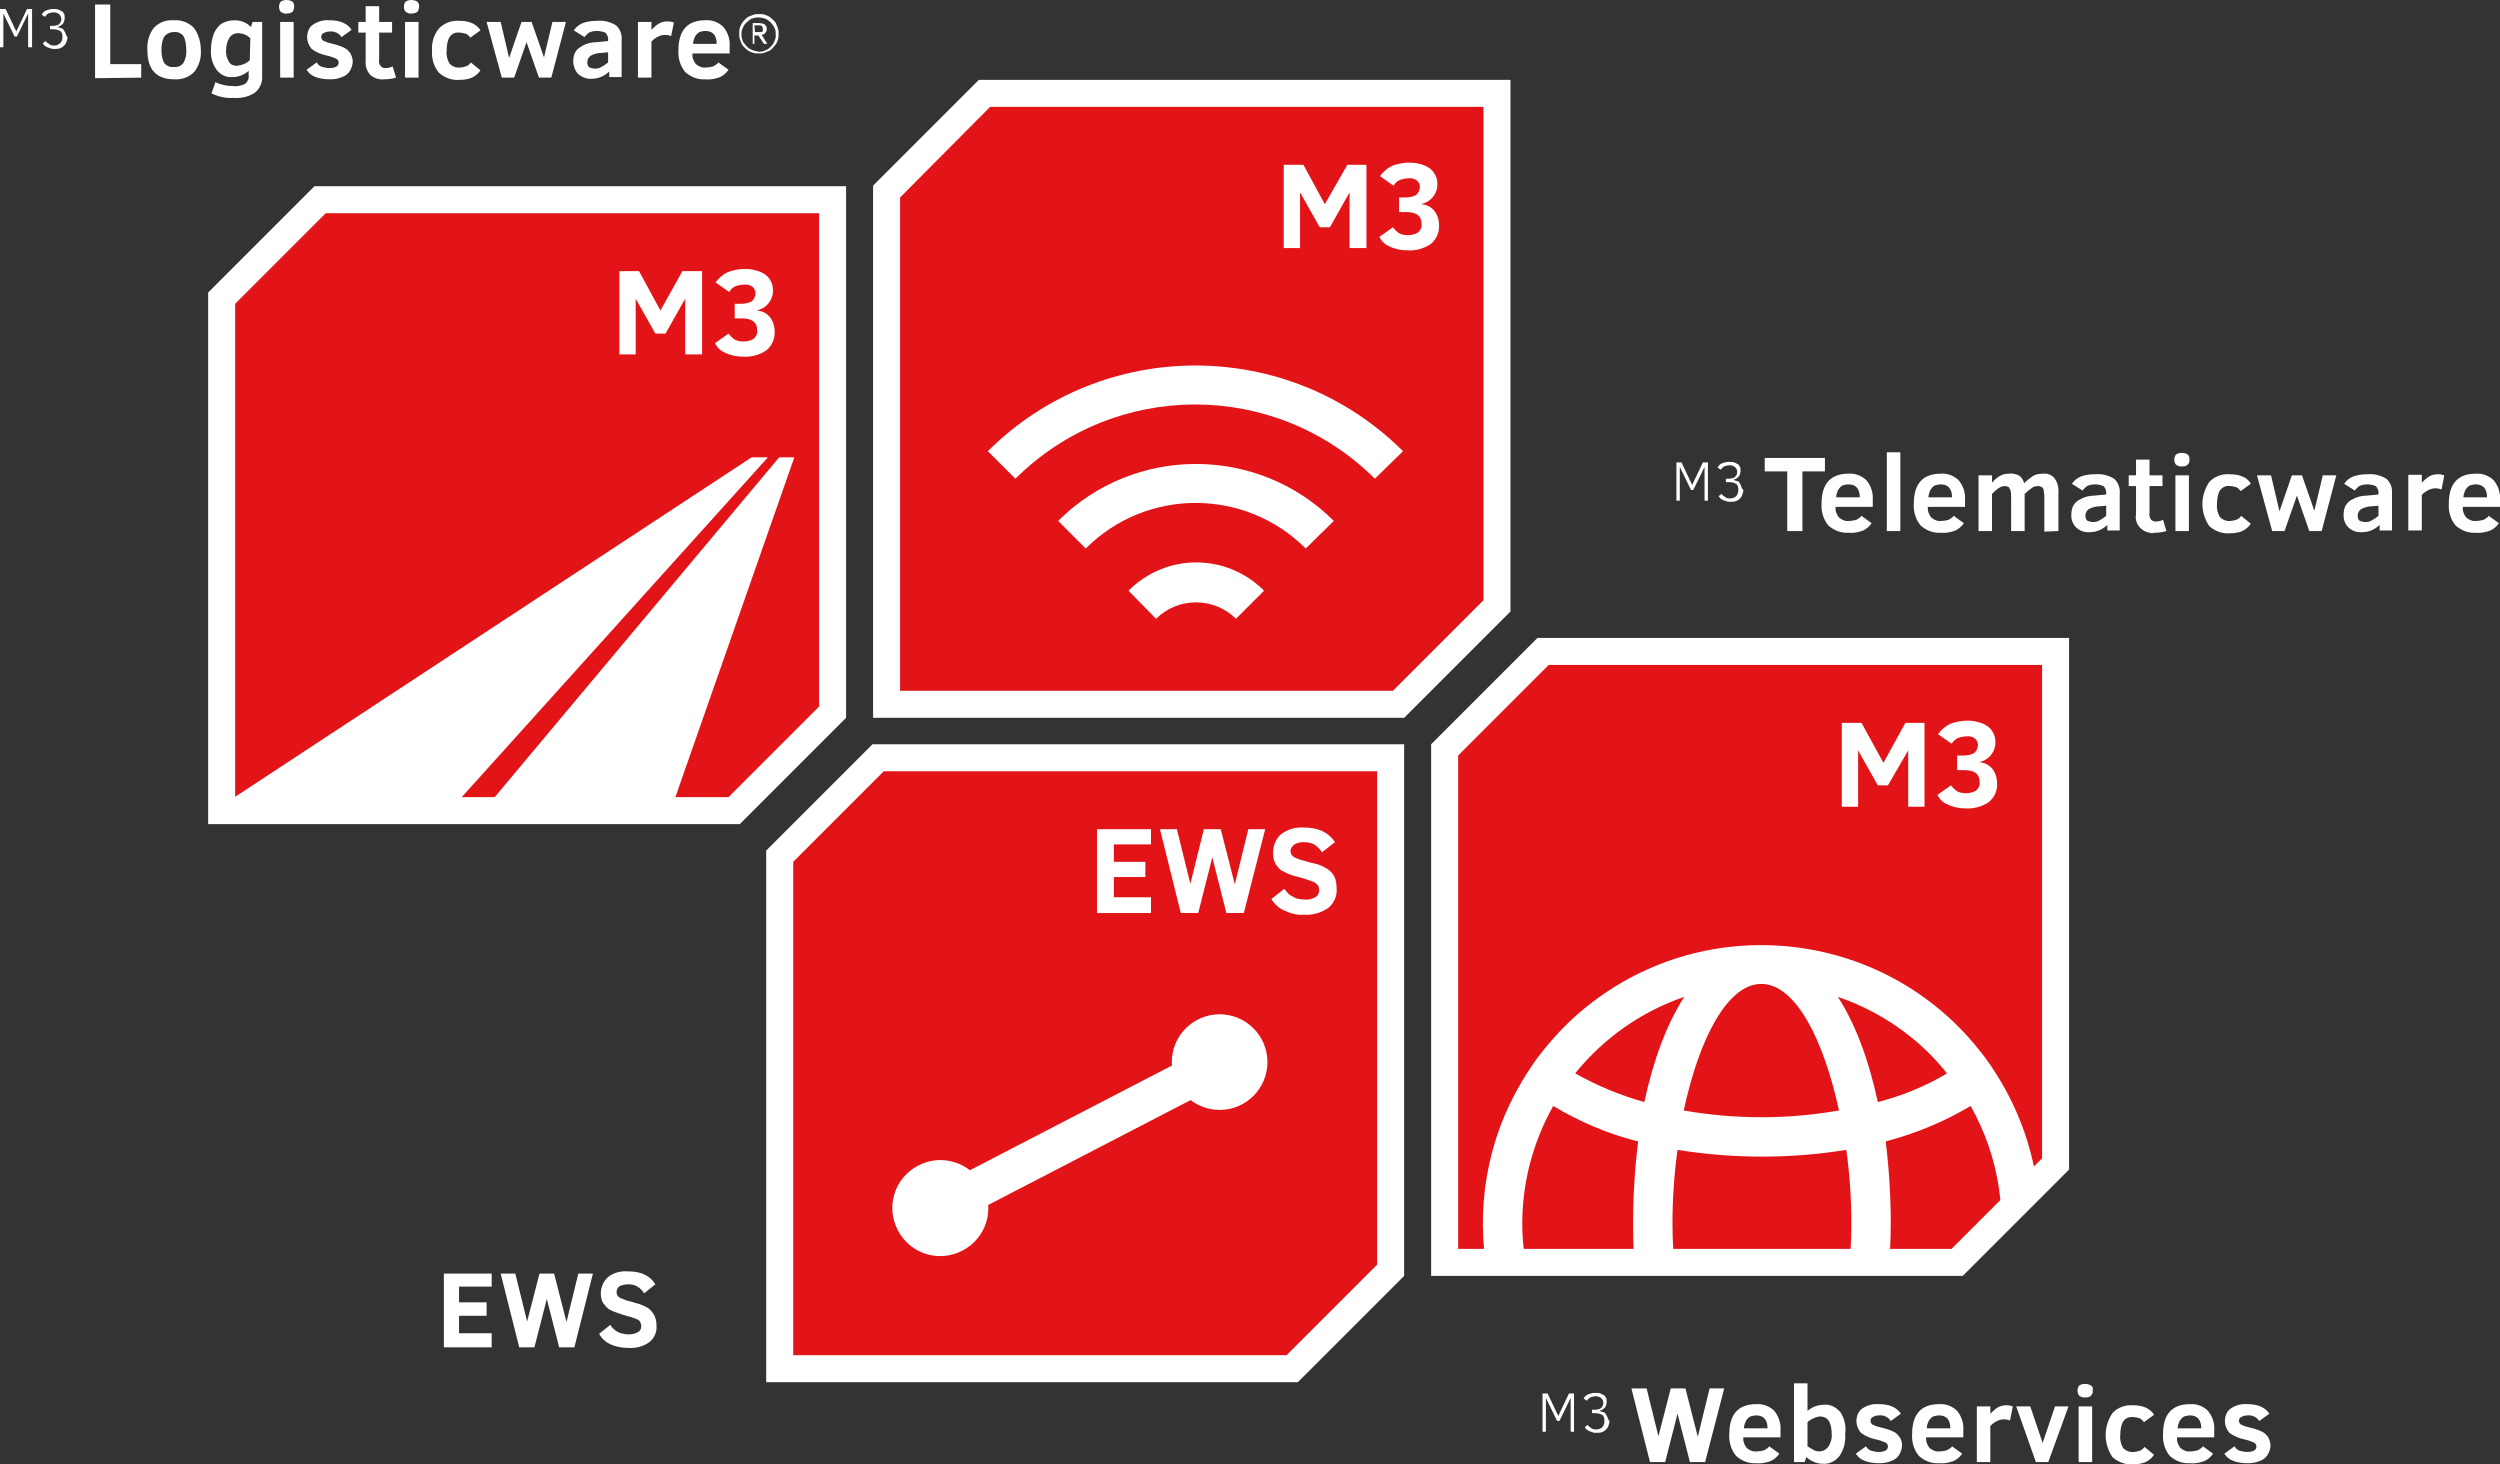
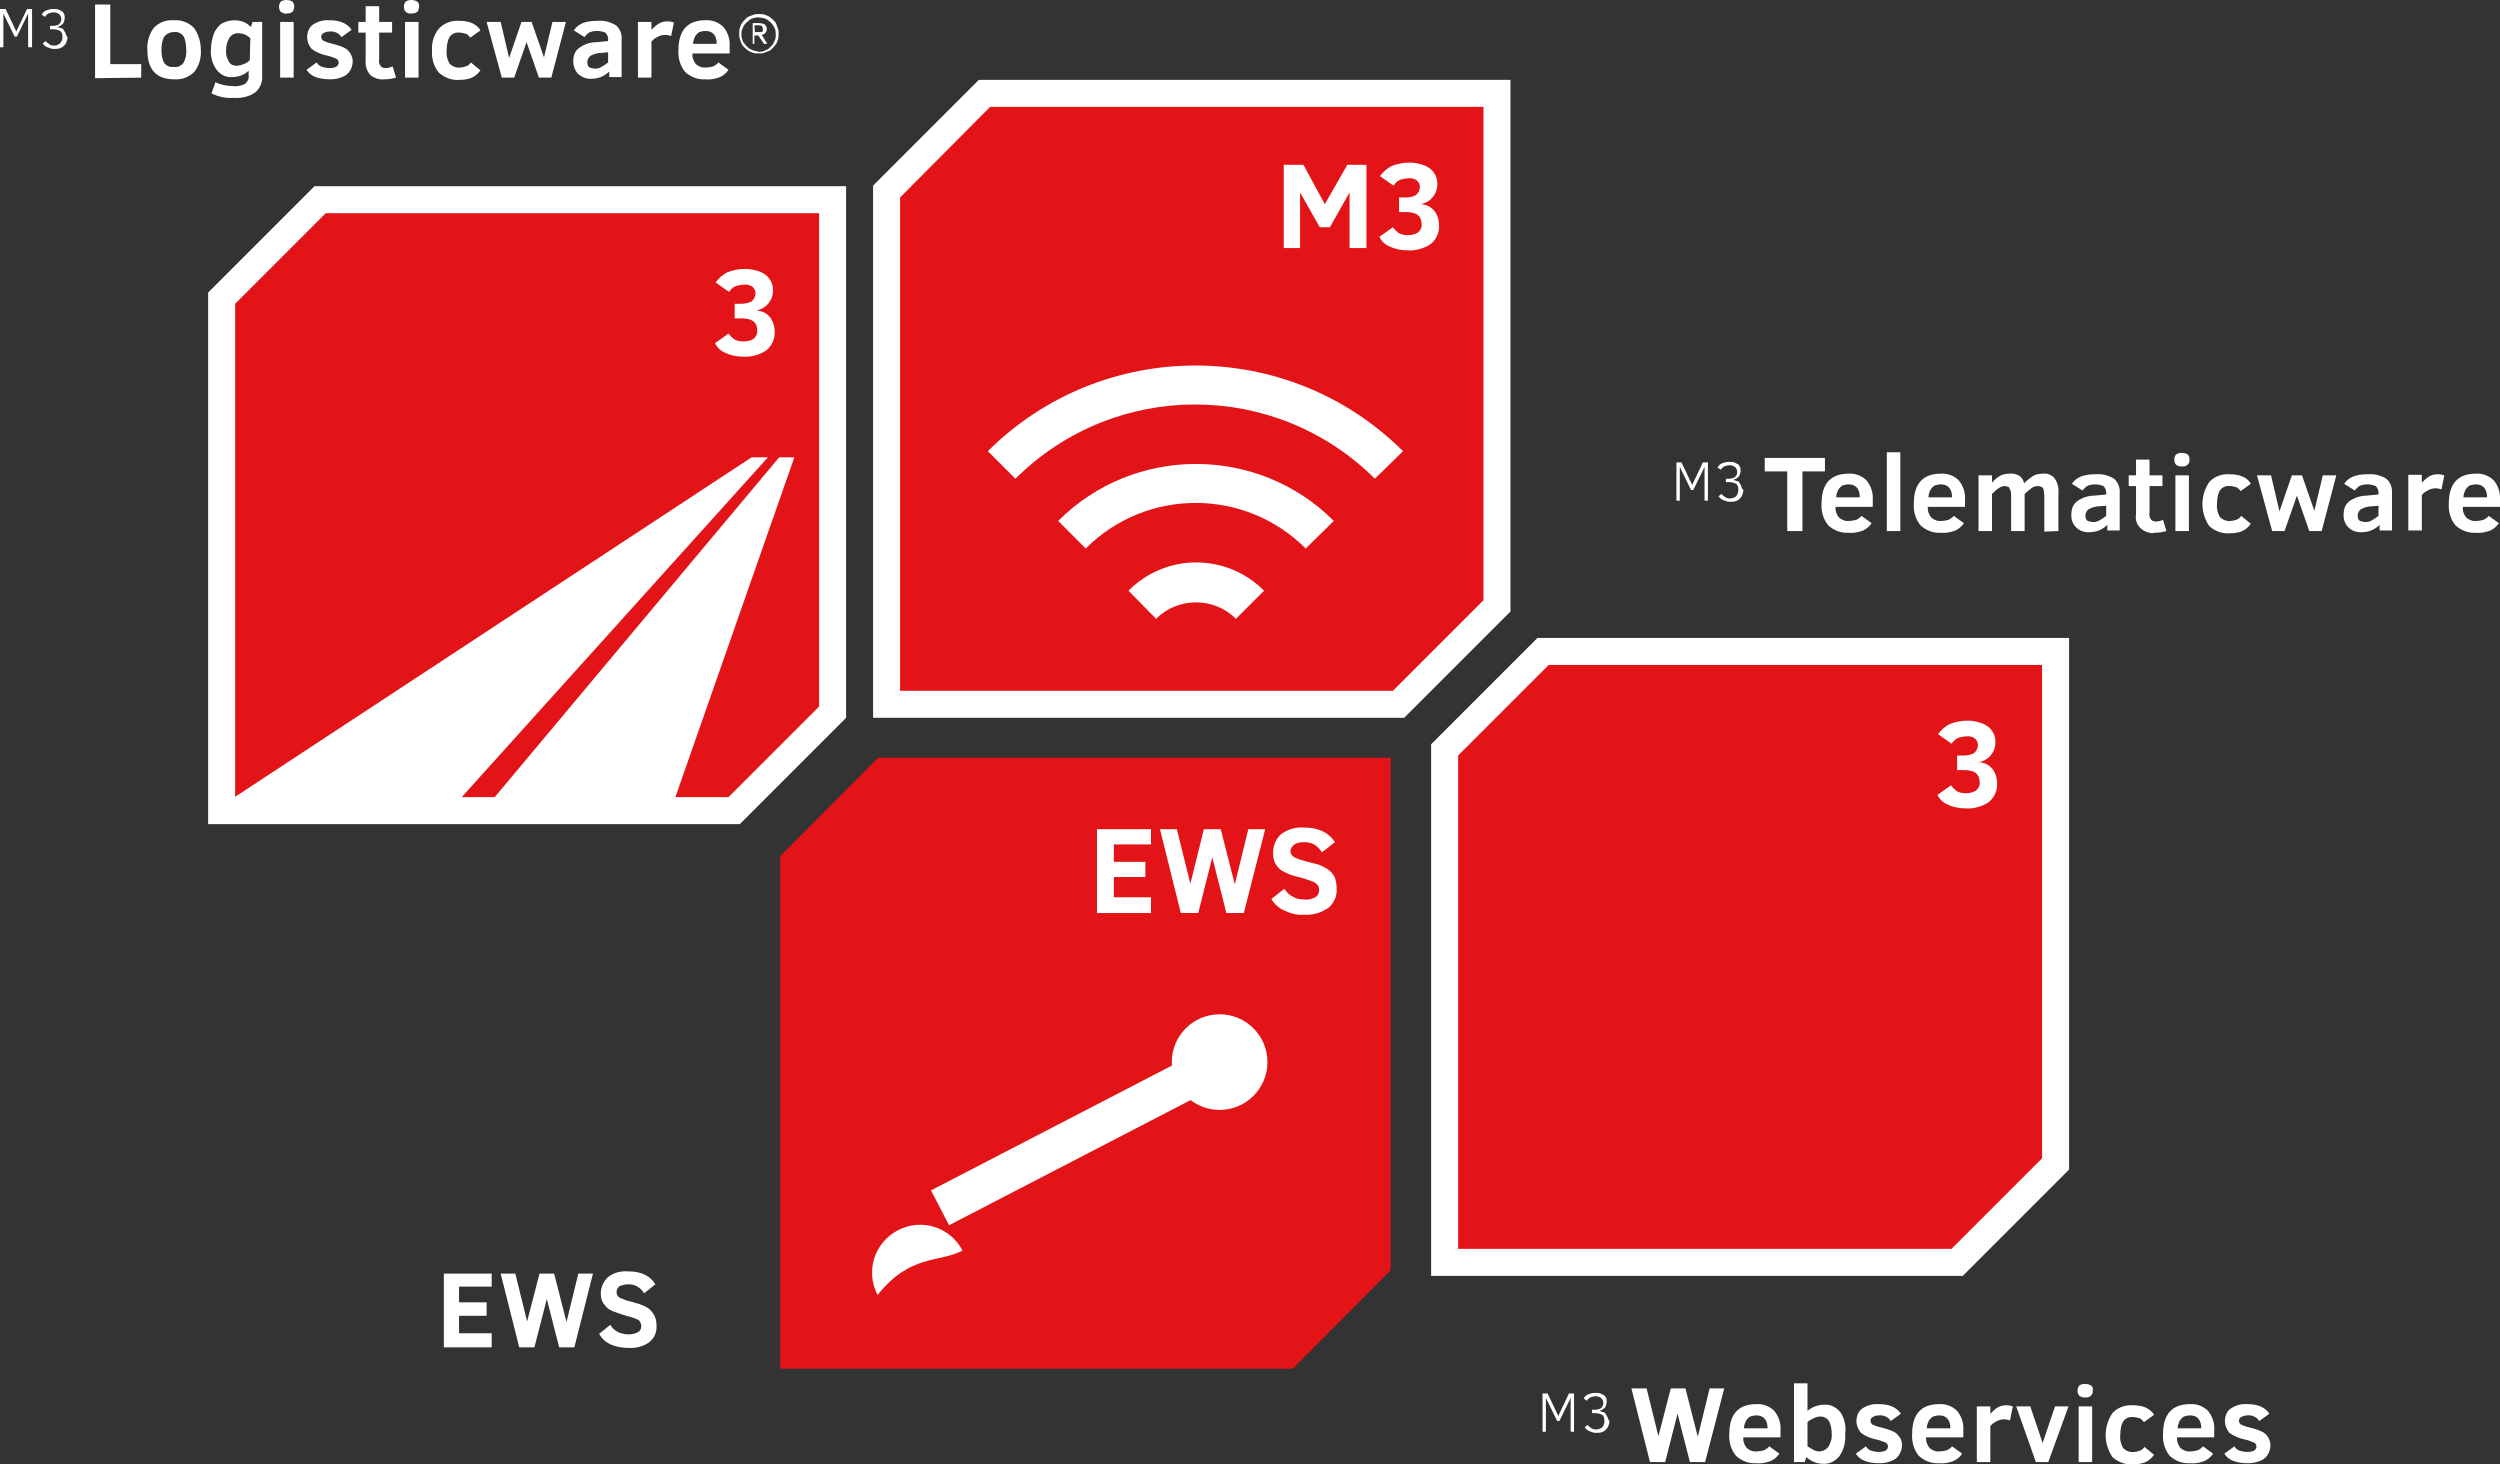
<svg xmlns="http://www.w3.org/2000/svg" xmlns:xlink="http://www.w3.org/1999/xlink" version="1.1" id="Ebene_1" x="0px" y="0px" viewBox="0 0 444.4 260.3" style="enable-background:new 0 0 444.4 260.3;" xml:space="preserve">
  <rect x="0" y="0" width="444.4" height="260.3" fill="#333333" stroke="none" />
  <style type="text/css">
	.st0{fill:#FFFFFF;}
	.st1{clip-path:url(#SVGID_2_);}
	.st2{fill:#E31418;}
	.st3{clip-path:url(#SVGID_4_);}
	.st4{clip-path:url(#SVGID_6_);}
	.st5{clip-path:url(#SVGID_8_);}
	.st6{clip-path:url(#SVGID_10_);}
	.st7{clip-path:url(#SVGID_12_);}
	.st8{clip-path:url(#SVGID_14_);}
	.st9{clip-path:url(#SVGID_16_);}
	.st10{clip-path:url(#SVGID_18_);}
</style>
  <title>DrMalek_Iconcloud_4Bereiche_mitText</title>
  <path class="st0" d="M134.1,4.5h0.7c0.2,0,0.4,0,0.6,0.1c0.1,0.1,0.2,0.3,0.2,0.5v0.3c0,0.1,0,0.1-0.1,0.2c0,0.1-0.1,0.1-0.2,0.1  h-1.1L134.1,4.5L134.1,4.5L134.1,4.5z M134.1,7.8V6.3h0.7l1,1.5h0.6l-1-1.6c0.1,0,0.2-0.1,0.3-0.1s0.2-0.1,0.3-0.2s0.1-0.2,0.2-0.3  s0.1-0.3,0.1-0.4c0-0.2,0-0.4-0.1-0.5c-0.1-0.1-0.1-0.2-0.2-0.3c-0.1-0.1-0.3-0.2-0.4-0.2c-0.2,0-0.4-0.1-0.6-0.1h-1.2v3.7H134.1  L134.1,7.8z M134,9c-0.2-0.1-0.5-0.2-0.7-0.3c-0.2-0.1-0.4-0.3-0.6-0.5c-0.2-0.2-0.3-0.4-0.5-0.6s-0.2-0.5-0.3-0.7  c-0.1-0.3-0.1-0.5-0.1-0.8c0-0.3,0-0.5,0.1-0.8c0.1-0.2,0.2-0.5,0.3-0.7c0.1-0.2,0.3-0.4,0.5-0.6c0.2-0.2,0.4-0.3,0.6-0.5  s0.5-0.2,0.7-0.3c0.3-0.1,0.5-0.1,0.8-0.1c0.4,0,0.8,0.1,1.2,0.2c0.7,0.3,1.4,1,1.7,1.7c0.2,0.4,0.2,0.8,0.2,1.2  c0,0.3,0,0.5-0.1,0.8c-0.1,0.2-0.2,0.5-0.3,0.7c-0.1,0.2-0.3,0.4-0.5,0.6c-0.2,0.2-0.4,0.4-0.6,0.5c-0.2,0.1-0.5,0.2-0.7,0.3  c-0.3,0.1-0.5,0.1-0.8,0.1C134.6,9.1,134.3,9.1,134,9L134,9L134,9z M135.8,9.4c0.3-0.1,0.5-0.2,0.8-0.3c0.3-0.1,0.5-0.3,0.7-0.5  c0.2-0.2,0.4-0.5,0.6-0.7c0.2-0.3,0.3-0.6,0.4-0.9c0.1-0.3,0.1-0.7,0.1-1c0-0.3,0-0.6-0.1-0.9c-0.1-0.3-0.2-0.5-0.3-0.8  c-0.1-0.3-0.3-0.5-0.5-0.7c-0.2-0.2-0.4-0.4-0.7-0.6c-0.3-0.2-0.6-0.3-0.9-0.4c-0.3-0.1-0.7-0.1-1-0.1c-0.3,0-0.6,0-0.9,0.1  c-0.3,0.1-0.5,0.2-0.8,0.3c-0.3,0.1-0.5,0.3-0.7,0.5c-0.2,0.2-0.4,0.4-0.6,0.7c-0.2,0.3-0.3,0.6-0.4,0.9c-0.1,0.3-0.1,0.7-0.1,1  c0,0.3,0,0.6,0.1,0.9c0.1,0.3,0.2,0.5,0.3,0.8c0.1,0.3,0.3,0.5,0.5,0.7c0.2,0.2,0.4,0.4,0.7,0.6c0.3,0.2,0.6,0.3,0.9,0.4  c0.3,0.1,0.7,0.1,1,0.1C135.2,9.5,135.5,9.5,135.8,9.4L135.8,9.4z M123.2,7.8c0-0.5,0.2-1,0.4-1.4c0.2-0.3,0.4-0.5,0.7-0.7  c0.4-0.1,0.7-0.2,1.1-0.2c1.3,0,2,0.8,2,2.3H123.2z M129.7,9.5V8.3c0.1-1.3-0.3-2.5-1.1-3.5c-0.8-0.8-2-1.3-3.2-1.2  c-3.2,0-4.8,1.8-4.8,5.3c-0.1,1.4,0.3,2.8,1.2,3.9c1,0.9,2.3,1.4,3.6,1.3c0.9,0.1,1.8-0.1,2.6-0.4c0.6-0.3,1.1-0.7,1.5-1.3l-1.8-1.3  c-0.2,0.3-0.6,0.5-0.9,0.7c-0.4,0.1-0.9,0.2-1.3,0.2c-0.7,0.1-1.3-0.2-1.8-0.6c-0.4-0.5-0.7-1.2-0.6-1.9L129.7,9.5L129.7,9.5z   M119.8,4c-0.3-0.1-0.7-0.2-1.1-0.2c-0.6,0-1.1,0.1-1.6,0.4c-0.5,0.3-0.9,0.7-1.3,1.1V3.9h-2.4v9.9h2.4V7.4c0.3-0.4,0.8-0.7,1.2-0.9  c0.4-0.2,0.8-0.3,1.3-0.3c0.3,0,0.7,0.1,1,0.2L119.8,4L119.8,4z M108.1,11.1c-0.4,0.3-0.8,0.6-1.2,0.8c-0.3,0.2-0.7,0.3-1.1,0.3  c-0.3,0-0.7-0.1-1-0.2c-0.3-0.2-0.4-0.6-0.4-0.9c0-0.5,0.2-0.9,0.6-1.2c0.6-0.3,1.2-0.5,1.9-0.5l1.2-0.1V11.1  C108.1,11.1,108.1,11.1,108.1,11.1z M110.5,13.8V7.1c0.1-1-0.3-2-1-2.6c-1-0.6-2.1-0.9-3.3-0.8c-0.9,0-1.8,0.1-2.6,0.4  c-0.7,0.3-1.2,0.7-1.6,1.3l1.9,1.2c0.2-0.3,0.5-0.6,0.8-0.8c0.4-0.2,0.9-0.3,1.4-0.3c0.5,0,1,0.1,1.5,0.3c0.3,0.3,0.5,0.7,0.5,1.1  v0.4L106,7.5c-0.8,0-1.7,0.2-2.4,0.6c-0.5,0.3-1,0.6-1.3,1.1c-0.3,0.5-0.4,1.1-0.4,1.7c0,0.8,0.3,1.6,0.8,2.2c0.7,0.6,1.6,1,2.5,0.9  c1.2,0,2.3-0.5,3.1-1.3v1h2.2L110.5,13.8C110.5,13.8,110.5,13.8,110.5,13.8z M100.6,3.9h-2.4l-1.5,6.3l-2.2-6.3h-1.8l-2.2,6.4  L89,3.9h-2.5l2.7,9.9h2.2l2.2-6.3l2.2,6.3H98L100.6,3.9C100.6,3.9,100.6,3.9,100.6,3.9z M83.7,11.1c-0.2,0.3-0.5,0.6-0.9,0.7  c-0.3,0.1-0.7,0.2-1,0.2c-0.7,0.1-1.4-0.2-1.9-0.7c-0.4-0.7-0.6-1.5-0.5-2.3c0-0.8,0.1-1.7,0.5-2.4C80.3,6,81,5.7,81.7,5.8  c0.4,0,0.7,0.1,1.1,0.2c0.3,0.1,0.6,0.4,0.8,0.7l1.8-1.3c-0.3-0.6-0.9-1-1.5-1.3c-0.7-0.3-1.5-0.4-2.3-0.4c-1.3-0.1-2.7,0.4-3.6,1.4  c-0.9,1.1-1.3,2.5-1.2,3.9c-0.1,1.4,0.3,2.8,1.2,3.9c1,0.9,2.3,1.4,3.6,1.3c0.8,0,1.6-0.1,2.3-0.4c0.6-0.3,1.1-0.7,1.5-1.3  L83.7,11.1C83.7,11.1,83.7,11.1,83.7,11.1z M74.4,13.8V3.9H72v9.9C72,13.8,74.4,13.8,74.4,13.8z M74.2,0.3C73.9,0.1,73.5,0,73.1,0  c-0.4,0-0.7,0.1-1,0.3c-0.2,0.2-0.3,0.6-0.3,0.9c0,0.3,0.1,0.7,0.3,0.9c0.3,0.2,0.7,0.4,1.1,0.3c0.4,0,0.7-0.1,1-0.3  c0.2-0.3,0.3-0.6,0.3-1C74.5,0.8,74.4,0.5,74.2,0.3L74.2,0.3z M69.8,11.8c-0.4,0.2-0.8,0.3-1.3,0.3c-0.3,0-0.6-0.1-0.8-0.3  c-0.3-0.4-0.4-0.8-0.3-1.3V5.8h2.3V3.9h-2.3V1.1H65v2.8h-1.3v1.9H65v5c-0.1,0.9,0.2,1.8,0.8,2.5c0.7,0.6,1.6,0.9,2.5,0.8  c0.7,0,1.4-0.1,2.1-0.3L69.8,11.8L69.8,11.8z M62.3,9.5c-0.3-0.4-0.6-0.8-1.1-1c-0.8-0.4-1.6-0.6-2.4-0.8c-0.5-0.1-1-0.3-1.4-0.5  c-0.2-0.2-0.3-0.4-0.3-0.6c0-0.3,0.1-0.6,0.4-0.7c0.3-0.2,0.7-0.3,1.1-0.3c0.8-0.1,1.7,0.3,2.1,1l1.8-1.3c-0.4-0.6-0.9-1-1.6-1.3  c-0.7-0.3-1.5-0.4-2.3-0.4c-1.1-0.1-2.1,0.2-3,0.8c-0.7,0.5-1,1.4-1,2.2c0,0.8,0.3,1.5,0.8,2.1c0.8,0.6,1.8,1,2.8,1.2  c0.5,0.1,1,0.3,1.5,0.5c0.3,0.1,0.5,0.4,0.5,0.7c0,0.7-0.6,1-1.7,1c-0.4,0-0.8-0.1-1.2-0.2c-0.4-0.1-0.8-0.4-1-0.8l-1.8,1.3  c0.7,1.2,2.2,1.7,4.2,1.7c0.7,0,1.4-0.1,2.1-0.4c0.6-0.2,1.1-0.6,1.4-1.1c0.3-0.5,0.5-1.1,0.5-1.7C62.7,10.4,62.5,9.9,62.3,9.5  C62.3,9.5,62.3,9.5,62.3,9.5z M52.2,13.8V3.9h-2.4v9.9C49.8,13.8,52.2,13.8,52.2,13.8z M52,0.3C51.7,0.1,51.3,0,50.9,0  c-0.4,0-0.7,0.1-1,0.3c-0.2,0.2-0.3,0.6-0.3,0.9c0,0.3,0.1,0.7,0.3,0.9c0.3,0.2,0.7,0.4,1.1,0.3c0.4,0,0.7-0.1,1-0.3  c0.2-0.3,0.3-0.6,0.3-1C52.3,0.8,52.2,0.5,52,0.3L52,0.3z M44.4,10.7c-0.6,0.6-1.4,0.9-2.3,1c-0.6,0-1.1-0.2-1.4-0.7  c-0.4-0.7-0.6-1.4-0.5-2.2c0-0.7,0.2-1.5,0.6-2.1c0.3-0.5,0.9-0.8,1.5-0.8c0.8,0,1.6,0.3,2.2,0.9L44.4,10.7  C44.5,10.7,44.4,10.7,44.4,10.7z M46.8,3.9h-1.9l-0.3,0.9c-0.4-0.4-0.8-0.7-1.3-0.9c-0.5-0.2-1.1-0.3-1.6-0.3  c-0.8,0-1.6,0.2-2.3,0.6C38.8,4.6,38.3,5.3,38,6c-0.3,0.9-0.5,1.8-0.5,2.7c-0.1,1.3,0.2,2.6,1,3.7c0.7,0.9,1.7,1.4,2.8,1.3  c1.1,0,2.1-0.4,2.9-1.1v0.8c0.1,0.6-0.2,1.1-0.6,1.5c-0.6,0.3-1.4,0.5-2.1,0.4c-1.1,0-2.2-0.2-3.2-0.7l-0.7,2  c1.2,0.6,2.6,0.9,3.9,0.8c1.4,0.1,2.8-0.2,3.9-1c0.8-0.7,1.3-1.8,1.2-2.9V3.9C46.6,3.9,46.8,3.9,46.8,3.9z M32.6,11.2  c-0.4,0.5-1,0.8-1.7,0.7c-0.7,0.1-1.3-0.2-1.7-0.7c-0.4-0.7-0.5-1.5-0.5-2.3c0-0.8,0.1-1.7,0.5-2.4c0.4-0.5,1-0.8,1.7-0.8  c0.7-0.1,1.3,0.2,1.7,0.7C33,7.1,33.1,8,33.1,8.8C33.2,9.6,33,10.5,32.6,11.2C32.6,11.2,32.6,11.2,32.6,11.2z M34.5,5  c-0.9-1-2.3-1.5-3.6-1.4C29.5,3.5,28.2,4,27.3,5c-0.8,1.1-1.2,2.5-1.1,3.9c0,3.5,1.6,5.2,4.8,5.2c1.3,0.1,2.7-0.4,3.6-1.4  c0.8-1.1,1.2-2.4,1.1-3.8C35.7,7.5,35.3,6.1,34.5,5L34.5,5z M25.1,13.8v-2.4h-5.5V0.8h-2.7v13.1L25.1,13.8  C25.1,13.8,25.1,13.8,25.1,13.8z M11.6,5.8c-0.1-0.2-0.2-0.3-0.3-0.5C11.2,5.1,11,5,10.8,5c-0.2-0.1-0.4-0.1-0.6-0.2  c0.4-0.1,0.7-0.3,1-0.6c0.2-0.3,0.3-0.7,0.3-1.1c0-0.2,0-0.4-0.1-0.6C11.3,2.3,11.2,2.1,11,2c-0.2-0.1-0.4-0.2-0.6-0.3  c-0.3-0.1-0.6-0.1-0.9-0.1c-0.3,0-0.5,0-0.8,0.1C8.5,1.8,8.3,1.8,8.1,1.9C7.9,2,7.8,2.1,7.7,2.2C7.6,2.3,7.5,2.5,7.4,2.6L8,3  c0.1-0.2,0.4-0.5,0.6-0.6c0.3-0.1,0.6-0.2,0.9-0.2c0.4,0,0.7,0.1,1,0.3c0.2,0.2,0.4,0.5,0.4,0.8c0,0.2,0,0.4-0.1,0.6  c-0.1,0.2-0.2,0.3-0.3,0.4c-0.1,0.1-0.3,0.2-0.5,0.2C9.8,4.6,9.5,4.6,9.3,4.6H8.9v0.6h0.5c0.5,0,0.9,0.1,1.3,0.3  c0.3,0.2,0.4,0.6,0.4,1c0,0.2,0,0.5-0.1,0.7c-0.1,0.2-0.2,0.3-0.3,0.5c-0.2,0.1-0.3,0.2-0.5,0.3C10,8.1,9.7,8.1,9.5,8.1  c-0.1,0-0.3,0-0.4-0.1C8.9,8,8.8,7.9,8.7,7.8C8.6,7.7,8.5,7.7,8.4,7.6L8.1,7.3L7.6,7.7C7.7,7.8,7.8,8,7.9,8.1  c0.2,0.1,0.3,0.2,0.5,0.3C8.6,8.5,8.8,8.5,9,8.6s0.4,0.1,0.6,0.1c0.3,0,0.7,0,1-0.1c0.3-0.1,0.5-0.2,0.7-0.4  c0.2-0.2,0.4-0.4,0.5-0.7C11.9,7.2,12,6.9,12,6.6C11.8,6.4,11.7,6.1,11.6,5.8C11.6,5.8,11.6,5.8,11.6,5.8z M5.7,8.4V1.6H4.8l-1.9,4  L1,1.6H0v6.8h0.6v-6l2,4.1H3l2-4.1v6H5.7z" />
  <path class="st0" d="M116.3,233.8c-0.3-0.5-0.6-0.9-1-1.2c-0.4-0.3-0.9-0.5-1.4-0.7c-0.5-0.2-1.1-0.3-1.6-0.5  c-0.7-0.1-1.4-0.4-2.1-0.7c-0.4-0.2-0.6-0.6-0.6-1c0-0.4,0.2-0.9,0.6-1.1c0.5-0.2,1-0.3,1.5-0.3c0.6,0,1.1,0.1,1.6,0.4  c0.5,0.3,0.9,0.7,1.2,1.2l2-1.6c-0.9-1.5-2.5-2.3-4.8-2.3c-1.3-0.1-2.6,0.2-3.6,1c-0.8,0.7-1.3,1.8-1.3,2.9c0,0.6,0.1,1.2,0.4,1.7  c0.3,0.4,0.6,0.8,1,1.1c0.5,0.3,1,0.5,1.6,0.7c0.6,0.2,1.2,0.4,1.9,0.6c0.5,0.1,1,0.3,1.5,0.5c0.3,0.1,0.5,0.3,0.6,0.5  c0.1,0.2,0.2,0.5,0.2,0.7c0,0.5-0.2,0.9-0.6,1.1c-0.5,0.3-1.1,0.4-1.7,0.4c-0.4,0-0.9-0.1-1.3-0.2c-0.4-0.1-0.7-0.3-1-0.5  c-0.4-0.3-0.7-0.6-0.9-1l-2,1.6c0.5,0.9,1.2,1.5,2.1,1.9c0.9,0.4,2,0.6,3,0.6c1.3,0.1,2.7-0.2,3.8-1c0.9-0.7,1.4-1.8,1.3-3  C116.7,235,116.6,234.4,116.3,233.8L116.3,233.8L116.3,233.8z M105.4,226.4h-2.6l-2.1,8.6l-2.2-8.6h-2.6l-2.2,8.5l-2.1-8.5H89  l3.3,13.1H95l2.2-8.6l2.2,8.6h2.7L105.4,226.4C105.4,226.4,105.4,226.4,105.4,226.4z M87.4,239.5V237h-5.8v-3.1h4.9v-2.4h-4.9v-2.8  h5.8v-2.3h-8.5v13.1L87.4,239.5L87.4,239.5z" />
  <path class="st0" d="M403.2,255.5c-0.3-0.4-0.6-0.8-1.1-1c-0.8-0.4-1.6-0.6-2.4-0.8c-0.5-0.1-1-0.3-1.4-0.5  c-0.2-0.2-0.3-0.4-0.3-0.6c0-0.3,0.1-0.6,0.4-0.7c0.3-0.2,0.7-0.3,1.1-0.3c0.8-0.1,1.7,0.3,2.1,1l1.8-1.3c-0.4-0.6-0.9-1-1.6-1.3  c-0.7-0.3-1.5-0.4-2.3-0.4c-1.1-0.1-2.1,0.2-3,0.8c-0.7,0.5-1,1.4-1,2.2c0,0.8,0.3,1.5,0.8,2.1c0.8,0.6,1.8,1,2.8,1.2  c0.5,0.1,1,0.3,1.5,0.5c0.3,0.1,0.5,0.4,0.5,0.7c0,0.7-0.6,1-1.7,1c-0.4,0-0.8-0.1-1.2-0.2c-0.4-0.1-0.8-0.4-1-0.8l-1.8,1.3  c0.7,1.2,2.2,1.7,4.2,1.7c0.7,0,1.4-0.1,2.1-0.4c0.6-0.2,1.1-0.6,1.4-1.1c0.3-0.5,0.5-1.1,0.5-1.7  C403.6,256.4,403.4,255.9,403.2,255.5L403.2,255.5z M387.1,253.9c0-0.5,0.2-1,0.4-1.4c0.2-0.3,0.4-0.5,0.7-0.7  c0.4-0.1,0.7-0.2,1.1-0.2c1.3,0,2,0.8,2,2.3L387.1,253.9L387.1,253.9z M393.6,255.5v-1.2c0.1-1.3-0.3-2.5-1.1-3.5  c-0.8-0.8-2-1.3-3.2-1.2c-3.2,0-4.8,1.8-4.8,5.3c-0.1,1.4,0.3,2.8,1.2,3.9c1,0.9,2.3,1.4,3.6,1.3c0.9,0.1,1.8-0.1,2.6-0.4  c0.6-0.3,1.1-0.7,1.5-1.3l-1.8-1.3c-0.2,0.3-0.6,0.5-0.9,0.7c-0.4,0.1-0.9,0.2-1.3,0.2c-0.7,0.1-1.3-0.2-1.8-0.6  c-0.4-0.5-0.7-1.2-0.6-1.9L393.6,255.5L393.6,255.5z M381.2,257.2c-0.2,0.3-0.5,0.6-0.9,0.7c-0.3,0.1-0.7,0.2-1,0.2  c-0.7,0.1-1.4-0.2-1.9-0.7c-0.4-0.7-0.6-1.5-0.5-2.3c0-0.8,0.1-1.7,0.5-2.4c0.4-0.6,1.1-0.9,1.8-0.8c0.4,0,0.7,0.1,1.1,0.2  c0.3,0.1,0.6,0.4,0.8,0.7l1.8-1.3c-0.3-0.6-0.9-1-1.5-1.3c-0.7-0.3-1.5-0.4-2.3-0.4c-1.3-0.1-2.7,0.4-3.6,1.4  c-1.6,2.4-1.6,5.4,0,7.8c1,0.9,2.3,1.4,3.6,1.3c0.8,0,1.6-0.1,2.3-0.4c0.6-0.3,1.1-0.7,1.5-1.3L381.2,257.2L381.2,257.2L381.2,257.2  z M371.9,259.9V250h-2.4v9.9L371.9,259.9L371.9,259.9z M371.7,246.3c-0.3-0.2-0.7-0.3-1.1-0.3c-0.4,0-0.7,0.1-1,0.3  c-0.4,0.5-0.4,1.3,0,1.8c0.3,0.2,0.7,0.4,1.1,0.3c0.6,0.1,1.2-0.3,1.3-0.9c0-0.1,0-0.3,0-0.4C372.1,246.8,372,246.5,371.7,246.3  L371.7,246.3z M367.7,250h-2.4l-2.2,6.5l-2.2-6.5h-2.5l3.5,9.9h2.2L367.7,250L367.7,250L367.7,250z M357.8,250  c-0.3-0.1-0.7-0.2-1.1-0.2c-0.6,0-1.1,0.1-1.6,0.4c-0.5,0.3-0.9,0.7-1.3,1.1V250h-2.4v9.9h2.4v-6.4c0.3-0.4,0.8-0.7,1.2-0.9  c0.4-0.2,0.8-0.3,1.3-0.3c0.3,0,0.7,0.1,1,0.2L357.8,250L357.8,250L357.8,250z M342.5,253.9c0-0.5,0.2-1,0.4-1.4  c0.2-0.3,0.4-0.5,0.7-0.7c0.4-0.1,0.7-0.2,1.1-0.2c1.3,0,2,0.8,2,2.3L342.5,253.9L342.5,253.9z M349,255.5v-1.2  c0.1-1.3-0.3-2.5-1.1-3.5c-0.8-0.8-2-1.3-3.2-1.2c-3.2,0-4.8,1.8-4.8,5.3c-0.1,1.4,0.3,2.8,1.2,3.9c1,0.9,2.3,1.4,3.6,1.3  c0.9,0.1,1.8-0.1,2.6-0.4c0.6-0.3,1.1-0.7,1.5-1.3l-1.8-1.3c-0.2,0.3-0.6,0.5-0.9,0.7c-0.4,0.1-0.9,0.2-1.3,0.2  c-0.7,0.1-1.3-0.2-1.8-0.6c-0.4-0.5-0.7-1.2-0.6-1.9L349,255.5L349,255.5z M337.7,255.5c-0.3-0.4-0.6-0.8-1.1-1  c-0.8-0.4-1.6-0.6-2.4-0.8c-0.5-0.1-1-0.3-1.4-0.5c-0.2-0.2-0.3-0.4-0.3-0.6c0-0.3,0.1-0.6,0.4-0.7c0.3-0.2,0.7-0.3,1.1-0.3  c0.8-0.1,1.7,0.3,2.1,1l1.8-1.3c-0.4-0.6-0.9-1-1.6-1.3c-0.7-0.3-1.5-0.4-2.3-0.4c-1.1-0.1-2.1,0.2-3,0.8c-0.7,0.5-1,1.4-1,2.2  c0,0.8,0.3,1.5,0.8,2.1c0.8,0.6,1.8,1,2.8,1.2c0.5,0.1,1,0.3,1.5,0.5c0.3,0.1,0.5,0.4,0.5,0.7c0,0.7-0.6,1-1.7,1  c-0.4,0-0.8-0.1-1.2-0.2c-0.4-0.1-0.8-0.4-1-0.8l-1.8,1.3c0.7,1.2,2.2,1.7,4.2,1.7c0.7,0,1.4-0.1,2.1-0.4c0.6-0.2,1.1-0.6,1.4-1.1  c0.3-0.5,0.5-1.1,0.5-1.7C338.1,256.4,338,255.9,337.7,255.5L337.7,255.5L337.7,255.5z M325,257.2c-0.4,0.5-1,0.8-1.6,0.8  c-0.4,0-0.8-0.1-1.1-0.3c-0.3-0.2-0.7-0.4-1-0.6v-4.3c0.3-0.3,0.7-0.5,1.1-0.7c0.4-0.2,0.8-0.3,1.2-0.3c0.6,0,1.2,0.3,1.5,0.8  c0.4,0.7,0.5,1.5,0.5,2.3C325.7,255.7,325.4,256.5,325,257.2L325,257.2z M327.2,251.1c-0.7-0.9-1.8-1.5-2.9-1.4  c-1.1,0-2.2,0.4-3,1.1v-4.9h-2.4v14h1.9l0.3-0.9c0.4,0.4,0.9,0.7,1.4,0.9c0.5,0.2,1,0.3,1.6,0.3c1.1,0.1,2.2-0.5,2.9-1.4  c0.8-1.2,1.1-2.5,1-3.9C328.2,253.6,327.9,252.2,327.2,251.1L327.2,251.1L327.2,251.1z M310,253.9c0-0.5,0.2-1,0.4-1.4  c0.2-0.3,0.4-0.5,0.7-0.7c0.4-0.1,0.7-0.2,1.1-0.2c1.3,0,2,0.8,2,2.3L310,253.9L310,253.9z M316.5,255.5v-1.2  c0.1-1.3-0.3-2.5-1.1-3.5c-0.8-0.8-2-1.3-3.2-1.2c-3.2,0-4.8,1.8-4.8,5.3c-0.1,1.4,0.3,2.8,1.2,3.9c1,0.9,2.3,1.4,3.6,1.3  c0.9,0.1,1.8-0.1,2.6-0.4c0.6-0.3,1.1-0.7,1.5-1.3l-1.8-1.3c-0.2,0.3-0.6,0.5-0.9,0.7c-0.4,0.1-0.9,0.2-1.3,0.2  c-0.7,0.1-1.3-0.2-1.8-0.6c-0.4-0.5-0.7-1.2-0.6-1.9L316.5,255.5L316.5,255.5z M306.5,246.8h-2.6l-2.1,8.6l-2.2-8.6H297l-2.2,8.5  l-2.1-8.5H290l3.3,13.1h2.7l2.2-8.6l2.2,8.6h2.7L306.5,246.8L306.5,246.8L306.5,246.8z M285.7,251.8c-0.1-0.2-0.2-0.3-0.3-0.5  c-0.1-0.2-0.3-0.3-0.5-0.3c-0.2-0.1-0.4-0.1-0.6-0.2c0.4-0.1,0.7-0.3,1-0.6c0.2-0.3,0.3-0.7,0.3-1.1c0-0.2,0-0.4-0.1-0.6  c-0.1-0.2-0.2-0.4-0.4-0.5c-0.2-0.1-0.4-0.2-0.6-0.3c-0.3-0.1-0.6-0.1-0.9-0.1c-0.3,0-0.5,0-0.8,0.1c-0.2,0.1-0.4,0.1-0.6,0.2  c-0.2,0.1-0.3,0.2-0.4,0.3c-0.1,0.1-0.2,0.3-0.3,0.4l0.6,0.4c0.1-0.2,0.4-0.5,0.6-0.6c0.3-0.1,0.6-0.2,0.9-0.2c0.4,0,0.7,0.1,1,0.3  c0.2,0.2,0.4,0.5,0.4,0.8c0,0.2,0,0.4-0.1,0.6c-0.1,0.2-0.2,0.3-0.3,0.4c-0.1,0.1-0.3,0.2-0.5,0.2c-0.2,0.1-0.5,0.1-0.7,0.1H283v0.6  h0.5c0.5,0,0.9,0.1,1.3,0.3c0.3,0.2,0.4,0.6,0.4,1c0,0.2,0,0.5-0.1,0.7c-0.1,0.4-0.4,0.7-0.8,0.8c-0.2,0.1-0.5,0.1-0.7,0.1  c-0.1,0-0.3,0-0.4-0.1c-0.2,0-0.3-0.1-0.4-0.2c-0.1-0.1-0.2-0.1-0.3-0.2l-0.3-0.3l-0.5,0.4c0.1,0.1,0.2,0.3,0.3,0.4  c0.2,0.1,0.3,0.2,0.5,0.3c0.2,0.1,0.4,0.1,0.6,0.2s0.4,0.1,0.6,0.1c0.3,0,0.7,0,1-0.1c0.3-0.1,0.5-0.2,0.7-0.4  c0.2-0.2,0.4-0.4,0.5-0.7c0.1-0.3,0.2-0.6,0.2-0.9C285.9,252.4,285.8,252.1,285.7,251.8L285.7,251.8L285.7,251.8z M279.8,254.5v-6.8  h-0.9l-1.9,4l-1.9-4h-0.9v6.8h0.6v-6l2,4.1h0.4l2-4.1v6H279.8L279.8,254.5z" />
  <path class="st0" d="M437.9,88.4c0-0.5,0.2-1,0.4-1.4c0.2-0.3,0.4-0.5,0.7-0.7c0.4-0.1,0.7-0.2,1.1-0.2c1.3,0,2,0.8,2,2.3  C442.1,88.4,437.9,88.4,437.9,88.4z M444.4,90.1v-1.2c0.1-1.3-0.3-2.5-1.1-3.5c-0.8-0.8-2-1.3-3.2-1.2c-3.2,0-4.8,1.8-4.8,5.3  c-0.1,1.4,0.3,2.8,1.2,3.9c1,0.9,2.3,1.4,3.6,1.3c0.9,0.1,1.8-0.1,2.6-0.4c0.6-0.3,1.1-0.7,1.5-1.3l-1.8-1.3  c-0.2,0.3-0.6,0.5-0.9,0.7c-0.4,0.1-0.9,0.2-1.3,0.2c-0.7,0.1-1.3-0.2-1.8-0.6c-0.4-0.5-0.7-1.2-0.6-1.9H444.4L444.4,90.1z   M434.5,84.5c-0.3-0.1-0.7-0.2-1.1-0.2c-0.6,0-1.1,0.1-1.6,0.4c-0.5,0.3-0.9,0.7-1.3,1.1v-1.4h-2.4v9.9h2.4V88  c0.3-0.4,0.8-0.7,1.2-0.9c0.4-0.2,0.8-0.3,1.3-0.3c0.3,0,0.7,0.1,1,0.2L434.5,84.5C434.5,84.5,434.5,84.5,434.5,84.5z M422.8,91.7  c-0.4,0.3-0.8,0.6-1.2,0.8c-0.3,0.2-0.7,0.3-1.1,0.3c-0.3,0-0.7-0.1-1-0.2c-0.3-0.2-0.4-0.6-0.4-0.9c0-0.5,0.2-0.9,0.6-1.2  c0.6-0.3,1.2-0.5,1.9-0.5l1.2-0.1V91.7L422.8,91.7L422.8,91.7z M425.2,94.4v-6.7c0.1-1-0.3-2-1-2.6c-1-0.6-2.1-0.9-3.3-0.8  c-0.9,0-1.8,0.1-2.6,0.4c-0.7,0.3-1.2,0.7-1.6,1.3l1.9,1.2c0.2-0.3,0.5-0.6,0.8-0.8c0.4-0.2,0.9-0.3,1.4-0.3c0.5,0,1,0.1,1.5,0.3  c0.3,0.3,0.5,0.7,0.5,1.1v0.4l-2.1,0.2c-0.8,0-1.7,0.2-2.4,0.6c-0.5,0.2-1,0.6-1.3,1.1c-0.3,0.5-0.4,1.1-0.4,1.7  c-0.1,1.6,1.1,3,2.8,3.1c0.2,0,0.4,0,0.5,0c1.2,0,2.3-0.5,3.1-1.3v1h2.2V94.4L425.2,94.4L425.2,94.4z M415.3,84.5h-2.4l-1.5,6.3  l-2.2-6.3h-1.8l-2.2,6.4l-1.5-6.4h-2.5l2.7,9.9h2.2l2.2-6.3l2.2,6.3h2.2L415.3,84.5L415.3,84.5L415.3,84.5z M398.4,91.7  c-0.2,0.3-0.5,0.6-0.9,0.7c-0.3,0.1-0.7,0.2-1,0.2c-0.7,0.1-1.4-0.2-1.9-0.7c-0.4-0.7-0.6-1.5-0.5-2.3c0-0.8,0.1-1.7,0.5-2.4  c0.4-0.6,1.1-0.9,1.8-0.8c0.4,0,0.7,0.1,1.1,0.2c0.3,0.1,0.6,0.4,0.8,0.7l1.8-1.3c-0.3-0.6-0.9-1.1-1.5-1.3  c-0.7-0.3-1.5-0.4-2.3-0.4c-1.3-0.1-2.7,0.4-3.6,1.4c-1.6,2.4-1.6,5.4,0,7.8c1,0.9,2.3,1.4,3.6,1.3c0.8,0,1.6-0.1,2.3-0.4  c0.6-0.3,1.1-0.7,1.5-1.3L398.4,91.7L398.4,91.7L398.4,91.7z M389.1,94.4v-9.9h-2.4v9.9L389.1,94.4L389.1,94.4z M388.9,80.8  c-0.3-0.2-0.7-0.3-1.1-0.3c-0.4,0-0.7,0.1-1,0.3c-0.4,0.5-0.4,1.3,0,1.8c0.3,0.2,0.7,0.4,1.1,0.3c0.6,0.1,1.2-0.3,1.3-0.9  c0-0.1,0-0.3,0-0.4C389.2,81.3,389.1,81,388.9,80.8L388.9,80.8z M384.5,92.4c-0.4,0.2-0.8,0.3-1.3,0.3c-0.3,0-0.6-0.1-0.8-0.3  c-0.3-0.4-0.4-0.8-0.3-1.3v-4.7h2.3v-1.9h-2.3v-2.8h-2.4v2.8h-1.3v1.9h1.3v5c-0.3,1.6,0.8,3,2.4,3.3c0.3,0.1,0.6,0.1,0.9,0  c0.7,0,1.4-0.1,2.1-0.3L384.5,92.4L384.5,92.4L384.5,92.4z M374.4,91.7c-0.4,0.3-0.8,0.6-1.2,0.8c-0.3,0.2-0.7,0.3-1.1,0.3  c-0.3,0-0.7-0.1-1-0.2c-0.3-0.2-0.4-0.6-0.4-0.9c0-0.5,0.2-0.9,0.6-1.2c0.6-0.3,1.2-0.5,1.9-0.5l1.2-0.1V91.7L374.4,91.7L374.4,91.7  z M376.8,94.4v-6.7c0.1-1-0.3-2-1-2.6c-1-0.6-2.1-0.9-3.3-0.8c-0.9,0-1.8,0.1-2.6,0.4c-0.7,0.3-1.2,0.7-1.6,1.3l1.9,1.2  c0.2-0.3,0.5-0.6,0.8-0.8c0.4-0.2,0.9-0.3,1.4-0.3c0.5,0,1,0.1,1.5,0.3c0.3,0.3,0.5,0.7,0.5,1.1v0.4l-2.1,0.2  c-0.8,0-1.7,0.2-2.4,0.6c-0.5,0.2-1,0.6-1.3,1.1c-0.3,0.5-0.4,1.1-0.4,1.7c-0.1,1.6,1.1,3,2.8,3.1c0.2,0,0.4,0,0.5,0  c1.2,0,2.3-0.5,3.1-1.3v1h2.2V94.4C376.8,94.4,376.8,94.4,376.8,94.4z M365.9,94.4v-6.6c0.1-1-0.1-2-0.7-2.8  c-0.5-0.6-1.3-0.9-2.1-0.8c-0.6,0-1.2,0.1-1.7,0.4c-0.6,0.4-1.1,0.8-1.6,1.3c-0.1-0.5-0.4-1-0.8-1.3c-0.5-0.3-1.2-0.5-1.8-0.4  c-0.6,0-1.2,0.1-1.7,0.4c-0.5,0.3-1,0.7-1.4,1.2v-1.3h-2.4v9.9h2.4v-6.6c0.4-0.4,0.8-0.8,1.3-1.1c0.3-0.2,0.6-0.3,1-0.3  c0.2,0,0.5,0.1,0.7,0.2c0.1,0.2,0.2,0.4,0.3,0.6c0.1,0.5,0.1,0.9,0.1,1.4v5.8h2.4v-6.6c0.4-0.4,0.8-0.7,1.2-1  c0.3-0.3,0.8-0.4,1.2-0.4c0.2,0,0.5,0.1,0.7,0.2c0.2,0.2,0.3,0.4,0.3,0.7c0.1,0.5,0.1,0.9,0.1,1.4v5.8L365.9,94.4L365.9,94.4  L365.9,94.4z M342.8,88.4c0-0.5,0.2-1,0.4-1.4c0.2-0.3,0.4-0.5,0.7-0.7c0.4-0.1,0.7-0.2,1.1-0.2c1.3,0,2,0.8,2,2.3  C347,88.4,342.8,88.4,342.8,88.4z M349.3,90.1v-1.2c0.1-1.3-0.3-2.5-1.1-3.5c-0.8-0.8-2-1.3-3.2-1.2c-3.2,0-4.8,1.8-4.8,5.3  c-0.1,1.4,0.3,2.8,1.2,3.9c1,0.9,2.3,1.4,3.6,1.3c0.9,0.1,1.8-0.1,2.6-0.4c0.6-0.3,1.1-0.7,1.5-1.3l-1.8-1.3  c-0.2,0.3-0.6,0.5-0.9,0.7c-0.4,0.1-0.9,0.2-1.3,0.2c-0.7,0.1-1.3-0.2-1.8-0.6c-0.4-0.5-0.7-1.2-0.6-1.9L349.3,90.1L349.3,90.1z   M337.8,94.4v-14h-2.4v14H337.8z M326.4,88.4c0-0.5,0.2-1,0.4-1.4c0.2-0.3,0.4-0.5,0.7-0.7c0.4-0.1,0.7-0.2,1.1-0.2  c1.3,0,2,0.8,2,2.3C330.6,88.4,326.4,88.4,326.4,88.4z M332.9,90.1v-1.2c0.1-1.3-0.3-2.5-1.1-3.5c-0.8-0.8-2-1.3-3.2-1.2  c-3.2,0-4.8,1.8-4.8,5.3c-0.1,1.4,0.3,2.8,1.2,3.9c1,0.9,2.3,1.4,3.6,1.3c0.9,0.1,1.8-0.1,2.6-0.4c0.6-0.3,1.1-0.7,1.5-1.3l-1.8-1.3  c-0.2,0.3-0.6,0.5-0.9,0.7c-0.4,0.1-0.9,0.2-1.3,0.2c-0.7,0.1-1.3-0.2-1.8-0.6c-0.4-0.5-0.7-1.2-0.6-1.9L332.9,90.1L332.9,90.1z   M324.4,83.8v-2.4h-10.7v2.4h4v10.6h2.7V83.8L324.4,83.8L324.4,83.8z M309.5,86.3c-0.1-0.2-0.2-0.3-0.3-0.5  c-0.1-0.2-0.3-0.3-0.5-0.3c-0.2-0.1-0.4-0.1-0.6-0.2c0.4-0.1,0.7-0.3,1-0.6c0.2-0.3,0.3-0.7,0.3-1.1c0-0.2,0-0.4-0.1-0.6  c-0.1-0.2-0.2-0.4-0.4-0.5c-0.2-0.1-0.4-0.2-0.6-0.3c-0.3-0.1-0.6-0.1-0.9-0.1c-0.3,0-0.5,0-0.8,0.1c-0.2,0.1-0.4,0.1-0.6,0.2  c-0.2,0.1-0.3,0.2-0.4,0.3c-0.1,0.1-0.2,0.3-0.3,0.4l0.6,0.4c0.1-0.2,0.4-0.5,0.6-0.6c0.3-0.1,0.6-0.2,0.9-0.2c0.4,0,0.7,0.1,1,0.3  c0.2,0.2,0.4,0.5,0.4,0.8c0,0.2,0,0.4-0.1,0.6c-0.1,0.2-0.2,0.3-0.3,0.4c-0.1,0.1-0.3,0.2-0.5,0.2c-0.2,0.1-0.5,0.1-0.7,0.1h-0.4  v0.6h0.5c0.5,0,0.9,0.1,1.3,0.3c0.3,0.2,0.4,0.6,0.4,1c0,0.2,0,0.5-0.1,0.7c-0.1,0.4-0.4,0.7-0.8,0.8c-0.2,0.1-0.5,0.1-0.7,0.1  c-0.1,0-0.3,0-0.4-0.1c-0.2,0-0.3-0.1-0.4-0.2c-0.1-0.1-0.2-0.1-0.3-0.2l-0.3-0.3l-0.5,0.4c0.1,0.1,0.2,0.3,0.3,0.4  c0.2,0.1,0.3,0.2,0.5,0.3c0.2,0.1,0.4,0.1,0.6,0.2s0.4,0.1,0.6,0.1c0.3,0,0.7,0,1-0.1c0.3-0.1,0.5-0.2,0.7-0.4  c0.2-0.2,0.4-0.4,0.5-0.7c0.1-0.3,0.2-0.6,0.2-0.9C309.7,86.9,309.5,86.6,309.5,86.3L309.5,86.3L309.5,86.3z M303.6,89v-6.8h-0.9  l-1.9,4l-1.9-4H298V89h0.6v-6l2,4.1h0.4l2-4.1v6H303.6z" />
  <g>
    <defs>
      <rect id="SVGID_1_" x="37" y="33.1" width="113.4" height="113.4" />
    </defs>
    <clipPath id="SVGID_2_">
      <use xlink:href="#SVGID_1_" style="overflow:visible;" />
    </clipPath>
    <g class="st1">
      <polygon class="st2" points="39.4,144.1 39.4,53 56.9,35.5 148,35.5 148,126.6 130.5,144.1   " />
    </g>
  </g>
  <g>
    <defs>
      <rect id="SVGID_3_" x="37" y="33.1" width="113.4" height="113.4" />
    </defs>
    <clipPath id="SVGID_4_">
      <use xlink:href="#SVGID_3_" style="overflow:visible;" />
    </clipPath>
    <g class="st3">
      <path class="st0" d="M150.4,33.1H55.9L37,52v94.5h94.5l18.9-18.9V33.1L150.4,33.1z M145.6,37.9v87.7l-16.1,16.1H41.8V54l16.1-16.1    L145.6,37.9" />
    </g>
  </g>
  <polygon class="st0" points="133.6,81.3 41.4,141.9 44.3,143 80.9,143 136.5,81.3 " />
  <polygon class="st0" points="138.5,81.3 87.1,142.7 115.3,142.7 119.6,143 141.2,81.3 " />
-   <polygon class="st0" points="121.8,63 121.8,53.1 118.3,59.3 116.5,59.3 113,53.1 113,63 110.1,63 110.1,48.2 113.6,48.2   117.4,55.2 121.3,48.2 124.8,48.2 124.8,63 " />
  <path class="st0" d="M137.7,58.9c0.1,1.3-0.5,2.6-1.5,3.4c-1.2,0.8-2.7,1.2-4.1,1.1c-1.1,0-2.2-0.2-3.2-0.7  c-0.8-0.3-1.4-0.9-1.8-1.7l2.4-1.7c0.3,0.4,0.6,0.7,1,1c0.5,0.3,1,0.4,1.6,0.4c0.7,0,1.3-0.1,1.9-0.5c0.4-0.4,0.7-0.9,0.6-1.5  c0-1.4-0.9-2.1-2.7-2.1h-1.3V54h1.1c0.7,0,1.4-0.1,2-0.5c0.4-0.4,0.6-0.9,0.6-1.4c0-0.4-0.2-0.8-0.5-1.1c-0.4-0.3-1-0.5-1.5-0.4  c-0.5,0-1.1,0.1-1.6,0.3c-0.5,0.2-0.8,0.6-1.1,1l-2.4-1.7c0.6-0.8,1.3-1.4,2.1-1.8c1-0.4,2.1-0.6,3.2-0.6c0.9,0,1.8,0.2,2.6,0.5  c0.7,0.3,1.3,0.7,1.7,1.3c0.4,0.6,0.6,1.2,0.6,1.9c0.1,1.8-1.2,3.4-3,3.7c0.9,0,1.8,0.4,2.4,1.1C137.4,57,137.7,58,137.7,58.9  L137.7,58.9L137.7,58.9z" />
  <g>
    <defs>
      <rect id="SVGID_5_" x="155.2" y="14.2" width="113.4" height="113.4" />
    </defs>
    <clipPath id="SVGID_6_">
      <use xlink:href="#SVGID_5_" style="overflow:visible;" />
    </clipPath>
    <g class="st4">
      <polygon class="st2" points="157.6,125.2 157.6,34.1 175,16.6 266.1,16.6 266.1,107.7 248.6,125.2   " />
    </g>
  </g>
  <g>
    <defs>
      <rect id="SVGID_7_" x="155.2" y="14.2" width="113.4" height="113.4" />
    </defs>
    <clipPath id="SVGID_8_">
      <use xlink:href="#SVGID_7_" style="overflow:visible;" />
    </clipPath>
    <g class="st5">
      <path class="st0" d="M268.5,14.2H174l-18.9,18.9v94.5h94.5l18.9-18.9V14.2L268.5,14.2z M263.7,19v87.7l-16.1,16.1H160V35.1L176,19    H263.7" />
    </g>
  </g>
  <path class="st0" d="M244.4,85.1c-17.7-17.6-46.2-17.6-63.9,0l-4.9-4.9c20.4-20.3,53.4-20.3,73.8,0L244.4,85.1L244.4,85.1  L244.4,85.1z M232.1,97.5c-10.8-10.8-28.3-10.8-39.1,0c0,0,0,0,0,0l-4.9-4.9c13.5-13.5,35.5-13.5,49,0L232.1,97.5L232.1,97.5z   M219.7,110c-3.9-3.9-10.3-3.9-14.2,0l-4.9-5c6.7-6.7,17.4-6.7,24.1,0L219.7,110L219.7,110L219.7,110z" />
  <polygon class="st0" points="239.9,44.1 239.9,34.2 236.4,40.4 234.6,40.4 231.1,34.2 231.1,44.1 228.2,44.1 228.2,29.3 231.7,29.3   235.5,36.3 239.5,29.3 242.9,29.3 242.9,44.1 " />
  <path class="st0" d="M255.8,40c0.1,1.3-0.5,2.6-1.5,3.4c-1.2,0.8-2.7,1.2-4.1,1.1c-1.1,0-2.2-0.2-3.2-0.7c-0.8-0.3-1.4-0.9-1.8-1.7  l2.4-1.7c0.3,0.4,0.6,0.7,1,1c0.5,0.3,1,0.4,1.6,0.4c0.7,0,1.3-0.1,1.9-0.5c0.4-0.4,0.7-0.9,0.6-1.5c0-1.4-0.9-2.1-2.7-2.1h-1.3  v-2.6h1.1c0.7,0,1.4-0.1,2-0.5c0.4-0.4,0.6-0.9,0.6-1.4c0-0.4-0.2-0.8-0.5-1.1c-0.4-0.3-1-0.5-1.5-0.4c-0.5,0-1.1,0.1-1.6,0.3  c-0.5,0.2-0.8,0.6-1.1,1l-2.4-1.7c0.6-0.8,1.3-1.4,2.1-1.8c1-0.4,2.1-0.6,3.2-0.6c0.9,0,1.8,0.2,2.6,0.5c0.7,0.3,1.3,0.7,1.7,1.3  c0.4,0.6,0.6,1.2,0.6,1.9c0.1,1.8-1.2,3.4-3,3.7c0.9,0,1.8,0.4,2.4,1.1C255.5,38.1,255.8,39.1,255.8,40C255.8,40,255.8,40,255.8,40z  " />
  <g>
    <defs>
      <rect id="SVGID_9_" x="254.4" y="113.4" width="113.4" height="113.4" />
    </defs>
    <clipPath id="SVGID_10_">
      <use xlink:href="#SVGID_9_" style="overflow:visible;" />
    </clipPath>
    <g class="st6">
      <polygon class="st2" points="256.8,224.4 256.8,133.3 274.3,115.8 365.4,115.8 365.4,206.9 347.9,224.4   " />
    </g>
  </g>
  <g>
    <defs>
      <rect id="SVGID_11_" x="254.4" y="113.4" width="113.4" height="113.4" />
    </defs>
    <clipPath id="SVGID_12_">
      <use xlink:href="#SVGID_11_" style="overflow:visible;" />
    </clipPath>
    <g class="st7">
      <path class="st0" d="M367.8,113.4h-94.5l-18.9,18.9v94.5h94.5l18.9-18.9V113.4L367.8,113.4z M363,118.2v87.7L346.9,222h-87.7    v-87.7l16.1-16.1H363" />
    </g>
  </g>
  <g>
    <defs>
      <polygon id="SVGID_13_" points="365.8,207.8 365.8,115.4 288.4,115.4 256.3,147.5 256.3,224.9 346.2,224.9   " />
    </defs>
    <clipPath id="SVGID_14_">
      <use xlink:href="#SVGID_13_" style="overflow:visible;" />
    </clipPath>
    <g class="st8">
-       <path class="st0" d="M333.8,195.9c-1.6-7.5-4-13.9-7.1-18.7c7.6,2.6,14.4,7.3,19.4,13.6C342.3,193.1,338.1,194.8,333.8,195.9    L333.8,195.9L333.8,195.9z M313.1,198.6c-4.6,0-9.2-0.4-13.8-1.2c2.7-12.6,7.7-22.5,13.8-22.5s11.1,10,13.8,22.5    C322.3,198.2,317.7,198.6,313.1,198.6L313.1,198.6z M292.3,195.9c-4.3-1.2-8.4-2.9-12.3-5.1c5.1-6.3,11.8-11,19.4-13.6    C296.3,182,293.9,188.4,292.3,195.9L292.3,195.9L292.3,195.9z M362.6,217.5c0-8.9-2.4-17.6-6.9-25.2c-1.2-2-2.5-4-4-5.8    c-17.1-21.3-48.3-24.7-69.6-7.6c-2.8,2.2-5.3,4.8-7.6,7.6c-1.5,1.8-2.8,3.8-4,5.8c-6.2,10.4-8.3,22.7-6,34.6h7.2    c-0.7-3.1-1.1-6.2-1.1-9.4c0-7.3,1.9-14.5,5.5-20.9c4.7,2.8,9.8,5,15.1,6.3c-0.6,4.8-0.9,9.7-0.9,14.6c0,3.2,0.1,6.3,0.4,9.4h7.1    c-0.3-3.1-0.5-6.3-0.5-9.4c0-4.4,0.3-8.8,0.9-13.1c9.9,1.6,20.1,1.6,30,0c0.6,4.3,0.9,8.7,0.9,13.1c0,3.1-0.2,6.2-0.5,9.4h7.1    c0.2-3,0.4-6.1,0.4-9.4c0-4.9-0.3-9.8-0.9-14.6c5.3-1.4,10.4-3.5,15.1-6.3c5.2,9.2,6.8,20,4.4,30.3h7.2    C362.3,223.8,362.6,220.6,362.6,217.5L362.6,217.5L362.6,217.5z" />
-     </g>
+       </g>
  </g>
-   <polygon class="st0" points="339.2,143.4 339.2,133.4 335.6,139.6 333.8,139.6 330.3,133.4 330.3,143.4 327.4,143.4 327.4,128.5   330.9,128.5 334.8,135.6 338.7,128.5 342.1,128.5 342.1,143.4 " />
  <path class="st0" d="M355,139.2c0.1,1.3-0.5,2.6-1.5,3.4c-1.2,0.8-2.7,1.2-4.1,1.1c-1.1,0-2.2-0.2-3.2-0.7c-0.8-0.3-1.4-0.9-1.8-1.7  l2.4-1.7c0.3,0.4,0.6,0.7,1,1c0.5,0.3,1,0.4,1.6,0.4c0.7,0,1.3-0.1,1.9-0.5c0.4-0.4,0.7-0.9,0.6-1.5c0-1.4-0.9-2.1-2.7-2.1h-1.3  v-2.6h1.1c0.7,0,1.4-0.1,2-0.5c0.4-0.4,0.6-0.9,0.6-1.4c0-0.4-0.2-0.8-0.5-1.1c-0.4-0.3-1-0.5-1.5-0.4c-0.5,0-1.1,0.1-1.6,0.3  c-0.4,0.2-0.8,0.6-1.1,1l-2.4-1.7c0.6-0.8,1.3-1.4,2.1-1.8c1-0.4,2.1-0.6,3.2-0.6c0.9,0,1.8,0.2,2.6,0.5c0.7,0.3,1.3,0.7,1.7,1.3  c0.4,0.6,0.6,1.2,0.6,1.9c0.1,1.8-1.2,3.4-3,3.7c0.9,0,1.8,0.4,2.4,1.1C354.7,137.3,355,138.3,355,139.2L355,139.2L355,139.2z" />
  <g>
    <defs>
      <rect id="SVGID_15_" x="136.3" y="132.3" width="113.4" height="113.4" />
    </defs>
    <clipPath id="SVGID_16_">
      <use xlink:href="#SVGID_15_" style="overflow:visible;" />
    </clipPath>
    <g class="st9">
      <polygon class="st2" points="138.7,243.3 138.7,152.2 156.1,134.7 247.2,134.7 247.2,225.8 229.8,243.3   " />
    </g>
  </g>
  <g>
    <defs>
      <rect id="SVGID_17_" x="136.3" y="132.3" width="113.4" height="113.4" />
    </defs>
    <clipPath id="SVGID_18_">
      <use xlink:href="#SVGID_17_" style="overflow:visible;" />
    </clipPath>
    <g class="st10">
-       <path class="st0" d="M249.6,132.3h-94.5l-18.9,18.9v94.5h94.5l18.9-18.9V132.3L249.6,132.3z M244.8,137.1v87.7l-16.1,16.1H141    v-87.7l16.1-16.1L244.8,137.1" />
-     </g>
+       </g>
  </g>
  <polygon class="st0" points="195,162.3 195,147.4 204.6,147.4 204.6,150.1 198,150.1 198,153.2 203.6,153.2 203.6,155.9 198,155.9   198,159.5 204.6,159.5 204.6,162.3 " />
  <polygon class="st0" points="221.1,162.3 218,162.3 215.5,152.4 213,162.3 209.9,162.3 206.2,147.4 209.2,147.4 211.6,157.1   214,147.4 217,147.4 219.5,157.2 221.9,147.4 224.9,147.4 " />
  <path class="st0" d="M237.6,158c0.1,1.3-0.5,2.6-1.5,3.4c-1.3,0.9-2.8,1.3-4.3,1.2c-1.2,0.1-2.3-0.2-3.4-0.7c-1-0.4-1.9-1.2-2.4-2.1  l2.3-1.8c0.3,0.4,0.6,0.8,1,1.1c0.4,0.2,0.7,0.4,1.1,0.6c0.5,0.1,1,0.2,1.5,0.2c0.7,0.1,1.3-0.1,1.9-0.4c0.5-0.3,0.7-0.8,0.7-1.3  c0-0.3-0.1-0.6-0.2-0.8c-0.2-0.2-0.4-0.4-0.7-0.6c-0.6-0.2-1.1-0.4-1.7-0.6c-0.8-0.2-1.5-0.4-2.2-0.6c-0.6-0.2-1.2-0.5-1.8-0.8  c-0.5-0.3-0.9-0.8-1.2-1.3c-0.3-0.6-0.4-1.2-0.4-1.9c0-1.3,0.5-2.5,1.4-3.3c1.2-0.9,2.6-1.3,4.1-1.2c2.6,0,4.4,0.9,5.5,2.6l-2.3,1.8  c-0.4-0.6-0.8-1-1.4-1.4c-0.6-0.3-1.2-0.4-1.8-0.4c-0.6,0-1.2,0.1-1.7,0.4c-0.4,0.3-0.7,0.7-0.7,1.2c0,0.5,0.3,0.9,0.7,1.1  c0.8,0.4,1.6,0.6,2.4,0.8c0.6,0.2,1.3,0.3,1.9,0.5c0.6,0.2,1.1,0.5,1.6,0.8c0.5,0.3,0.9,0.8,1.2,1.3  C237.5,156.5,237.6,157.2,237.6,158L237.6,158L237.6,158z" />
-   <path class="st0" d="M171.1,222.3c4.2-2.2,5.8-7.3,3.6-11.5c-2.2-4.2-7.3-5.8-11.5-3.6c-4.2,2.2-5.8,7.3-3.6,11.5  C161.8,222.9,166.9,224.5,171.1,222.3L171.1,222.3" />
+   <path class="st0" d="M171.1,222.3c-2.2-4.2-7.3-5.8-11.5-3.6c-4.2,2.2-5.8,7.3-3.6,11.5  C161.8,222.9,166.9,224.5,171.1,222.3L171.1,222.3" />
  <polygon class="st0" points="168.7,217.8 165.5,211.6 215.1,185.9 218.3,192.1 " />
  <circle class="st0" cx="216.8" cy="188.8" r="8.5" />
</svg>